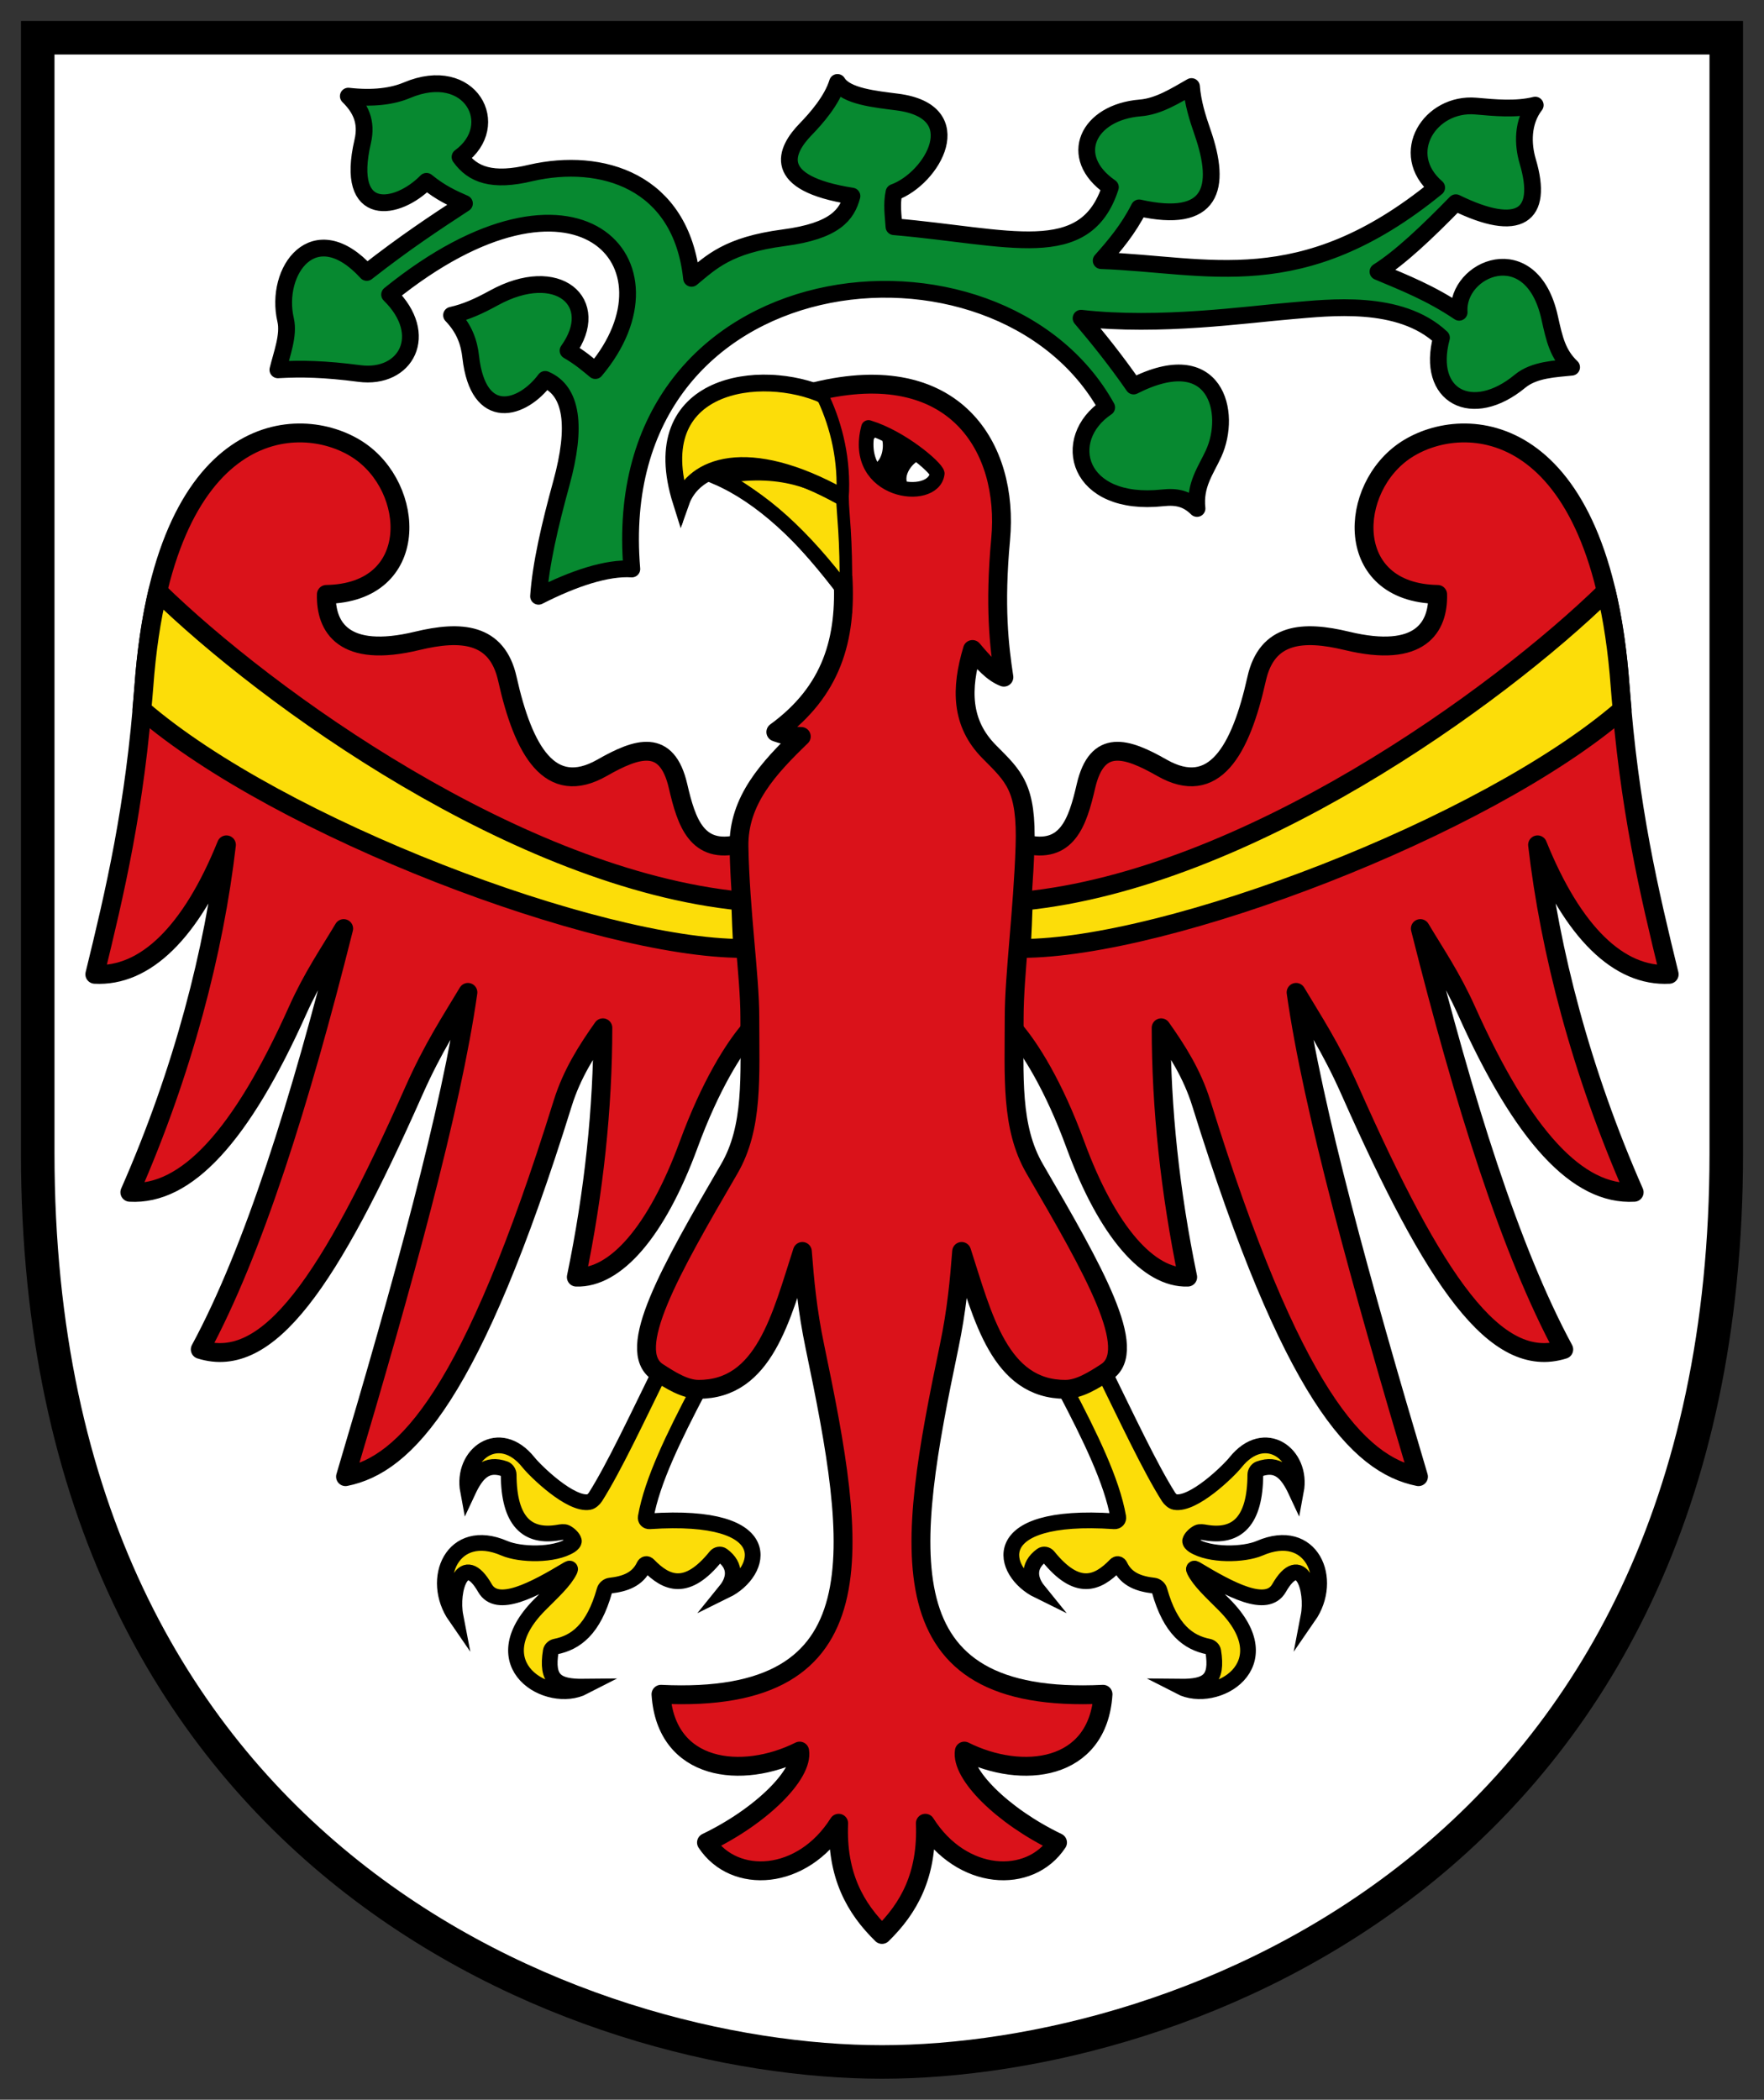
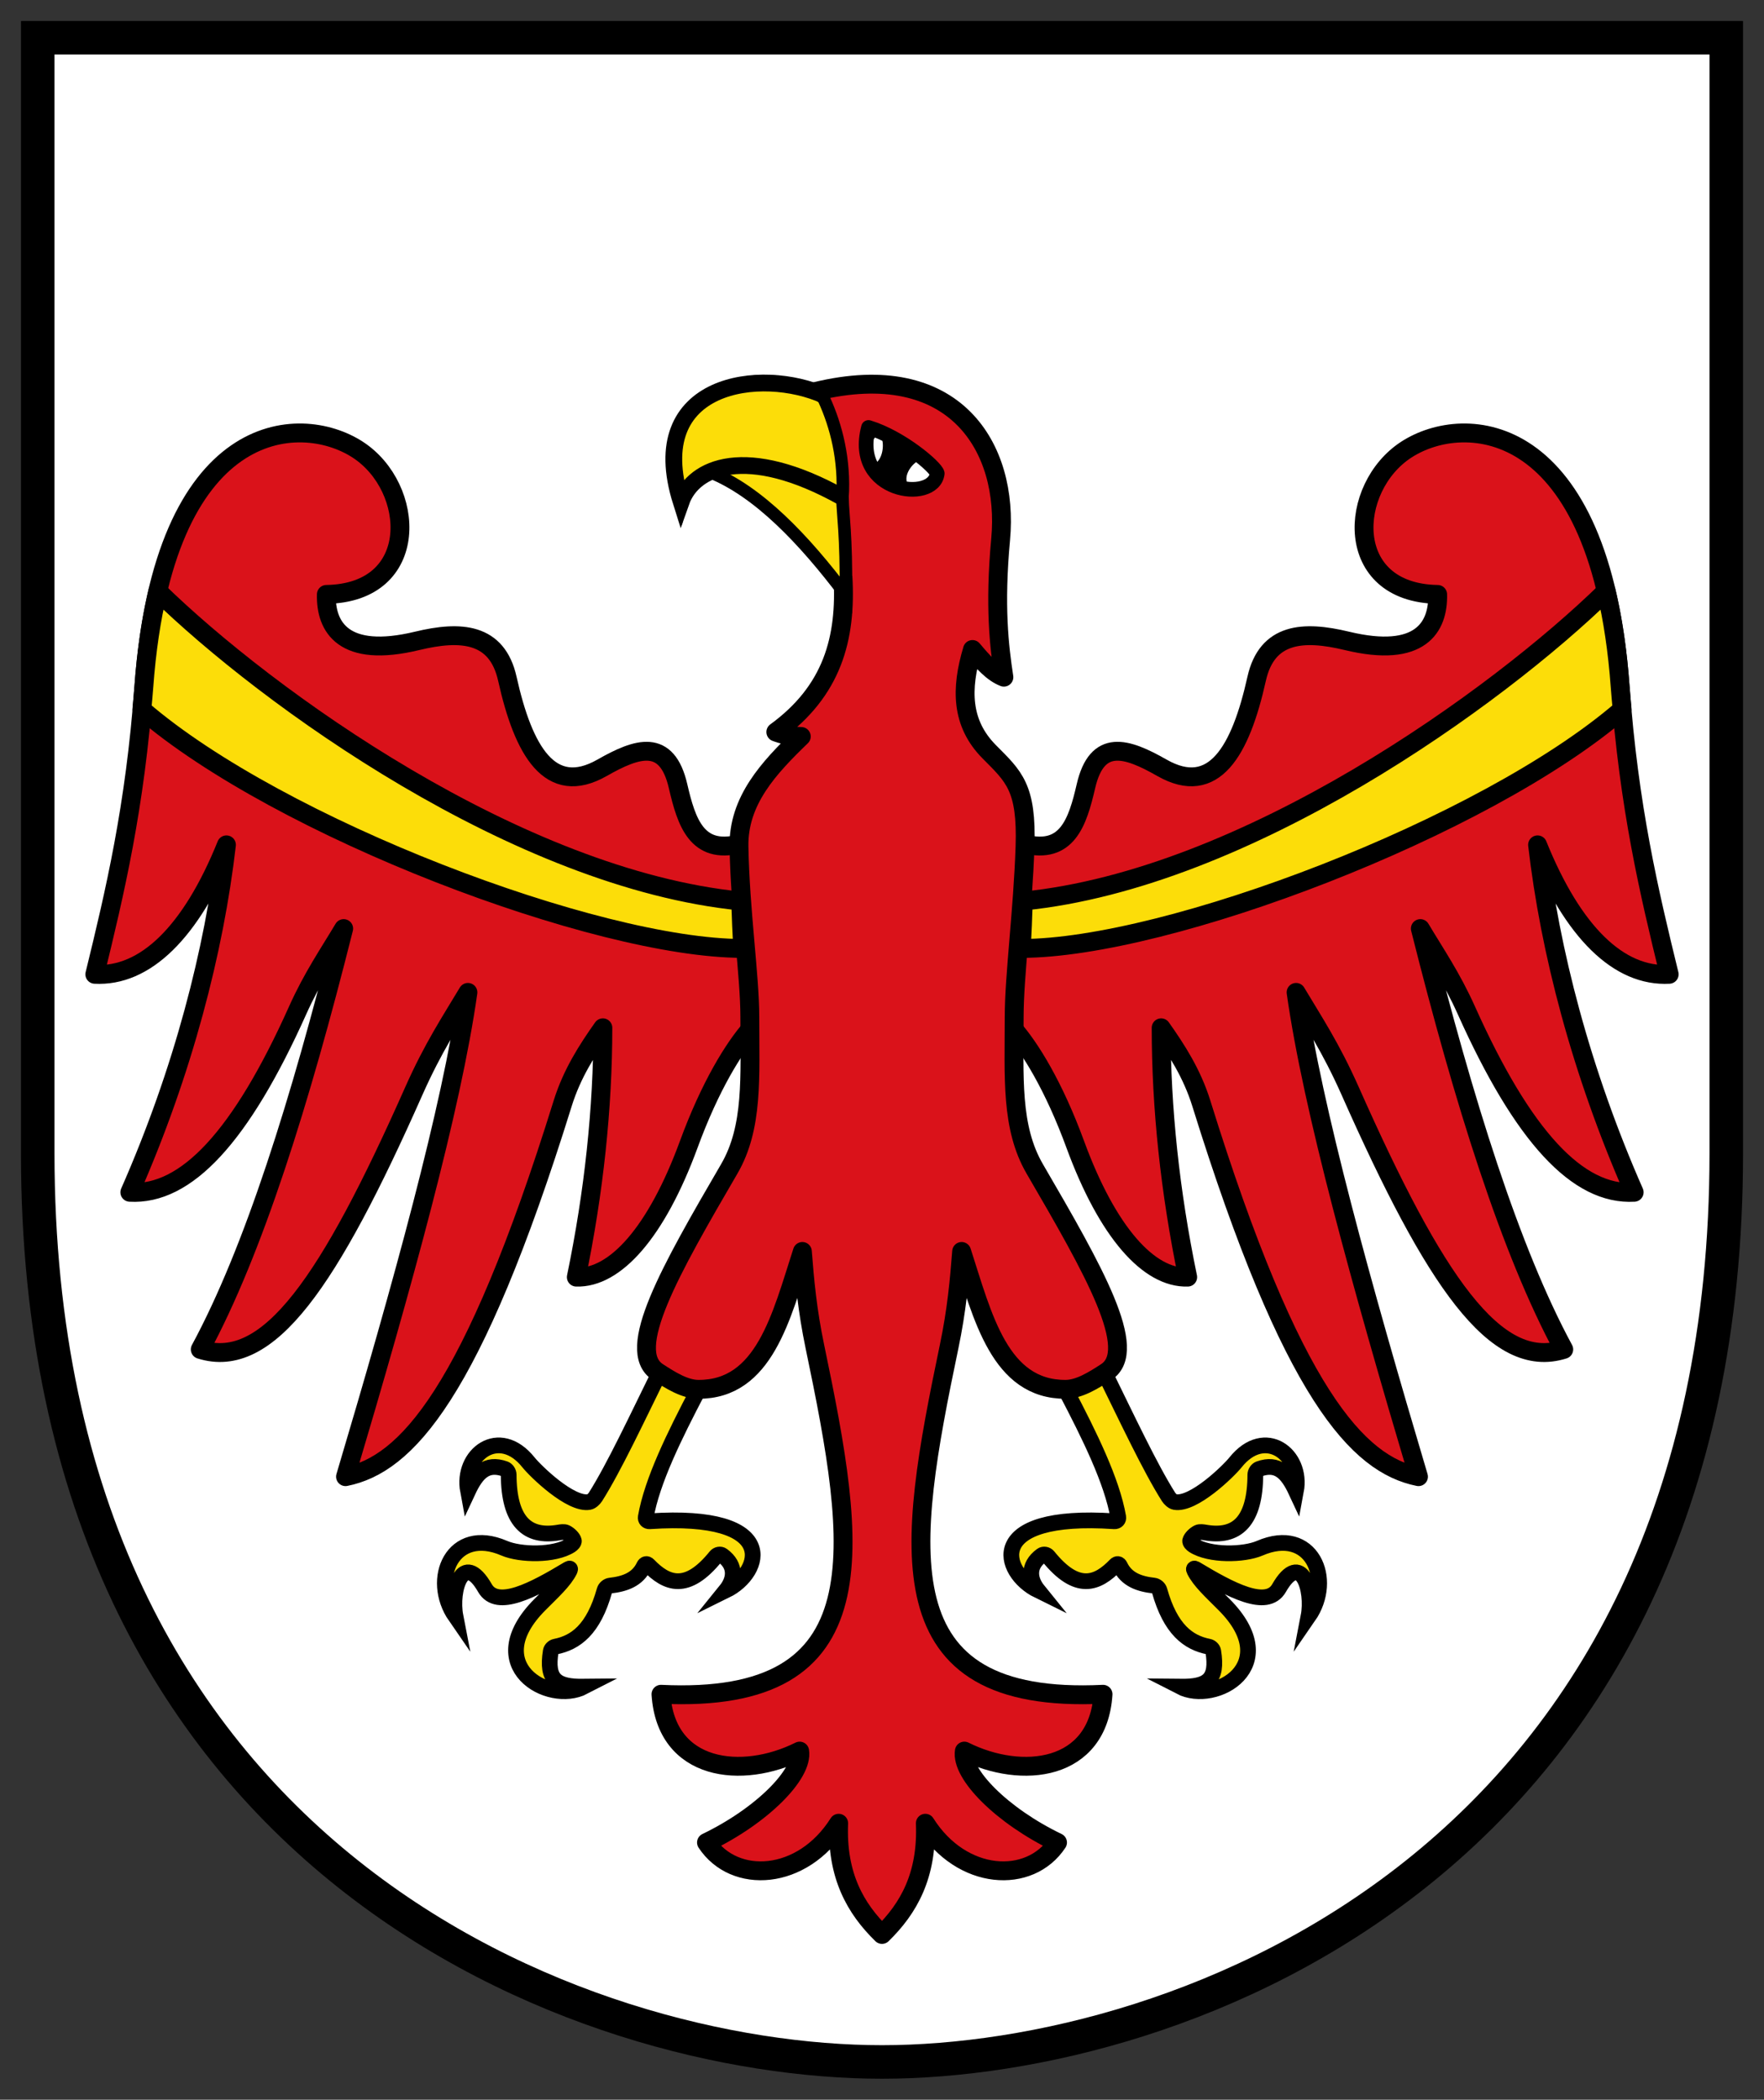
<svg xmlns="http://www.w3.org/2000/svg" xmlns:ns1="http://www.inkscape.org/namespaces/inkscape" xmlns:ns2="http://sodipodi.sourceforge.net/DTD/sodipodi-0.dtd" xmlns:xlink="http://www.w3.org/1999/xlink" ns1:version="1.1.1 (3bf5ae0d25, 2021-09-20)" ns2:docname="CoA Tirol.svg" id="svg2130" version="1.1" viewBox="0 0 420.815 500.698" height="500.698" width="420.815">
  <rect x="0" y="0" width="420.815" height="500.698" fill="#333333" stroke="none" />
  <defs id="defs2124" />
  <ns2:namedview ns1:pagecheckerboard="false" fit-margin-bottom="5" fit-margin-right="5" fit-margin-left="5" fit-margin-top="5" lock-margins="true" units="px" ns1:snap-smooth-nodes="true" ns1:snap-object-midpoints="true" ns1:window-maximized="1" ns1:window-y="-11" ns1:window-x="-11" ns1:window-height="1506" ns1:window-width="2560" showgrid="false" ns1:document-rotation="0" ns1:current-layer="layer1" ns1:document-units="px" ns1:cy="250.66667" ns1:cx="210.33333" ns1:zoom="1.5" ns1:pageshadow="2" ns1:pageopacity="0" borderopacity="1.0" bordercolor="#666666" pagecolor="#333333" id="base" showguides="true" ns1:guide-bbox="true" ns1:snap-intersection-paths="true" ns1:object-paths="true" ns1:snap-grids="false" ns1:snap-global="false" ns1:lockguides="false" guidecolor="#00ffff" guideopacity="0.498" ns1:snap-midpoints="true" ns1:snap-to-guides="false" />
  <g id="layer1" ns1:groupmode="layer" ns1:label="tirol" transform="translate(-96.948,-47)">
    <g id="g162026" ns1:label="coa">
      <path style="fill:#ffffff;fill-opacity:1;stroke:#000000;stroke-width:8;stroke-miterlimit:4;stroke-dasharray:none" d="M 508.763,56 V 322 c 0,169.434 -130.35,216.698 -201.408,216.698 -71.057,0 -201.408,-47.264 -201.408,-216.698 V 56 Z" id="path88692" ns2:nodetypes="cszscc" ns1:label="coa-0" />
-       <path style="opacity:1;fill:#078930;fill-opacity:1;stroke:#000000;stroke-width:4;stroke-linecap:butt;stroke-linejoin:round;stroke-miterlimit:10;stroke-dasharray:none;stroke-opacity:1" d="m 247.674,182.678 c -6.344,-75.233 87.495,-84.964 113.283,-38.523 -11.235,7.533 -7.155,23.781 13.373,21.563 3.466,-0.374 5.841,0.24 8.175,2.536 -0.612,-5.618 2.131,-9.105 3.958,-13.105 4.437,-9.716 0.585,-26.084 -19.086,-16.095 -4.165,-6.022 -8.537,-11.471 -12.536,-16.168 18.737,2.134 39.539,-0.896 50.268,-1.774 8.744,-0.716 25.759,-2.904 35.709,6.421 -3.751,14.043 7.395,19.745 18.734,10.378 3.414,-2.82 8.508,-2.932 12.315,-3.342 -3.304,-3.164 -4.079,-6.578 -5.247,-11.848 -4.314,-19.457 -22.332,-11.765 -21.58,-1.257 -6.792,-4.576 -13.054,-7.03 -19.366,-9.685 5.322,-3.353 11.77,-9.458 18.575,-16.436 15.11,7.406 21.034,3.212 17.151,-9.851 -1.208,-4.063 -1.341,-9.354 1.791,-13.422 -4.67,1.144 -9.667,0.618 -14.192,0.229 -10.9,-0.937 -18.723,11.313 -9.323,19.438 -32.356,26.408 -54.635,18.293 -80.037,17.415 3.256,-3.661 6.456,-7.448 9.059,-12.577 17.424,3.914 19.75,-4.746 15.128,-18.03 -1.225,-3.522 -2.328,-7.057 -2.639,-10.906 -3.962,2.266 -7.905,4.753 -12.225,5.101 -12.472,1.005 -17.615,11.648 -7.124,18.91 -5.961,18.449 -24.189,11.769 -51.628,9.411 -0.172,-2.692 -0.605,-5.332 0,-8.18 9.181,-3.336 18.393,-19.279 0.792,-21.548 -5.193,-0.67 -12.257,-1.338 -14.27,-4.674 -1.326,4.312 -5.039,8.545 -7.594,11.178 -4.882,5.031 -8.577,12.851 11.046,15.924 -1.168,4.377 -3.964,8.325 -16.271,9.939 -13.358,1.752 -17.294,5.816 -21.988,9.675 -2.492,-23.435 -21.633,-28.935 -38.259,-25.154 -9.302,2.26 -13.972,0.43 -16.975,-3.782 10.35,-7.526 2.505,-22.326 -12.665,-15.919 -3.437,1.451 -8.072,2.075 -13.984,1.407 2.88,2.834 4.538,6.066 3.43,10.818 -4.36,18.71 8.338,16.544 15.216,9.499 3.48,2.832 6.266,4.046 9.059,5.277 -7.071,4.63 -14.173,9.296 -23.307,16.447 -12.527,-13.71 -22.096,-0.389 -19.35,11.346 0.845,3.61 -0.976,8.235 -1.847,11.874 5.582,-0.312 11.075,-0.217 19.438,0.88 11.11,1.456 17,-9.248 7.212,-18.822 44.654,-36.077 70.603,-7.456 49.078,18.118 -1.86,-1.521 -3.526,-3.004 -6.508,-4.749 8.287,-11.551 -2.474,-20.923 -17.678,-12.577 -3.715,2.039 -6.743,3.384 -10.115,4.134 3.176,3.313 4.202,6.644 4.574,9.939 1.798,15.935 12.33,12.658 17.766,5.365 6.438,2.731 7.58,11.213 3.87,24.715 -2.792,10.16 -4.937,19.433 -5.453,27.001 8.456,-4.308 16.376,-6.891 22.252,-6.508 z" id="path145875" ns2:nodetypes="ccscsccscscscccscscccscscccscscscccscscccscscccscscscc" ns1:label="branch" />
      <g id="g144238" transform="translate(-1.5e-5)" ns1:label="eagle">
        <g id="g145743" ns1:label="wings">
          <g id="g145655" ns1:label="wing-l">
            <path style="opacity:1;fill:#da121a;fill-opacity:1;stroke:#000000;stroke-width:4.5;stroke-linecap:butt;stroke-linejoin:round;stroke-miterlimit:10;stroke-dasharray:none" d="m 341.492,248.29 c 9.988,2.424 12.495,-5.082 14.512,-13.809 2.66,-11.507 9.712,-9.188 18.118,-4.398 12.451,7.095 18.787,-4.071 22.604,-21.197 2.466,-11.066 11.191,-11.557 21.548,-9.059 17.545,4.232 21.828,-3.288 21.636,-11.082 -22.672,-0.369 -21.395,-25.497 -7.475,-34.526 13.92,-9.029 46.379,-7.431 51.011,56.515 2.08,28.717 6.942,49.16 11.698,68.603 -11.958,0.65 -22.959,-9.945 -31.399,-30.871 2.893,25.039 10.334,53.998 23.044,82.851 -13.455,0.776 -26.534,-13.297 -40.018,-43.361 -3.568,-7.956 -7.387,-13.475 -10.994,-19.525 10.374,41.284 21.501,76.842 34.214,100.354 -16.256,5.124 -30.788,-16.186 -50.925,-61.567 -4.67,-10.524 -8.894,-16.793 -12.929,-23.571 3.892,27.507 15.538,69.598 29.2,115.482 -14.376,-2.897 -30.147,-19.384 -51.804,-89.008 -2.212,-7.112 -5.899,-12.814 -9.587,-18.03 0.009,19.148 2.123,39.141 6.333,59.456 -9.238,0.304 -19.111,-10.635 -26.826,-31.663 -5.075,-13.833 -10.773,-23.083 -15.022,-27.846" id="path115179" ns2:nodetypes="cssssczscccsccsccsccsc" ns1:label="wing-l-0" />
            <path id="path119582" style="opacity:1;fill:#fcdd09;fill-opacity:1;stroke:#000000;stroke-width:4.5;stroke-linecap:butt;stroke-linejoin:round;stroke-miterlimit:10;stroke-dasharray:none" d="m 480.109,187.986 c -25.999,25.375 -85.849,68.592 -139.043,73.881 -0.121,3.866 -0.282,7.623 -0.477,11.295 34.781,0 110.631,-28.751 143.332,-56.969 -0.16,-1.816 -0.338,-3.574 -0.475,-5.459 -0.631,-8.708 -1.792,-16.222 -3.338,-22.748 z" ns1:label="crescent-l" />
          </g>
          <use x="0" y="0" xlink:href="#g145655" id="use145657" width="100%" height="100%" ns1:label="wing-r" transform="matrix(-1,0,0,1,614.712,0)" />
        </g>
        <g id="g145544" ns1:label="feet">
          <path style="opacity:1;fill:#fcdd09;fill-opacity:1;stroke:#000000;stroke-width:3.75;stroke-linecap:butt;stroke-linejoin:miter;stroke-miterlimit:10;stroke-dasharray:none" d="m 360.34,374.146 c 5.344,10.852 10.969,22.867 15.368,29.806 0.301,0.475 0.95,1.111 1.5,1.214 4.427,0.826 12.832,-7.38 14.476,-9.439 6.96,-8.716 16.078,-1.951 14.429,6.841 -2.035,-4.356 -4.365,-6.86 -8.778,-5.288 -0.519,0.185 -0.914,0.822 -0.917,1.372 -0.047,11.031 -4.318,15.13 -11.95,13.791 -0.482,-0.085 -1.288,-0.205 -1.722,0.004 -0.803,0.386 -1.715,1.277 -1.88,1.965 -0.088,0.366 0.432,0.865 0.767,1.082 3.898,2.516 12.059,2.323 15.834,0.695 12.354,-5.329 17.788,7.402 11.63,16.294 1.242,-6.431 -1.817,-15.858 -7.028,-6.779 -2.916,5.081 -11.54,0.463 -19.864,-4.541 -0.408,-0.245 -0.562,-0.102 -0.35,0.324 1.287,2.596 3.982,5.004 7.155,8.197 14.336,14.425 -2.078,23.912 -10.573,19.528 6.571,0.073 9.047,-1.55 7.937,-8.467 -0.082,-0.512 -0.58,-0.981 -1.089,-1.081 -4.835,-0.955 -9.111,-4.043 -11.735,-13.426 -0.159,-0.568 -0.753,-1.066 -1.339,-1.131 -3.406,-0.38 -6.526,-1.403 -8.077,-4.694 -0.236,-0.5 -0.674,-0.595 -1.059,-0.198 -4.345,4.485 -9.182,6.45 -16.071,-2.071 -0.369,-0.457 -1.076,-0.605 -1.552,-0.261 -3.529,2.551 -2.837,5.925 -0.847,8.38 -8.751,-4.292 -13.133,-18.606 18.183,-16.498 0.606,0.041 1.029,-0.408 0.924,-1.006 -1.514,-8.62 -6.779,-19.309 -12.515,-30.259" id="path124695" ns2:nodetypes="ccsccssscscsccccccccssssscsscc" />
          <use x="0" y="0" xlink:href="#path124695" id="use145380" width="100%" height="100%" transform="matrix(-1,0,0,1,614.712,0)" />
        </g>
        <path style="opacity:1;fill:#da121a;fill-opacity:1;stroke:#000000;stroke-width:4.5;stroke-linecap:butt;stroke-linejoin:round;stroke-miterlimit:6;stroke-dasharray:none" d="m 298.033,184.431 c 0.883,14.873 -2.571,27.334 -16.007,37.129 1.351,0.529 3.032,0.972 6.074,1.061 -7.724,7.457 -15.058,15.263 -14.862,26.281 0.271,15.23 2.585,30.865 2.585,40.541 0,14.37 0.861,26.392 -4.911,36.298 -14.137,24.263 -24.993,43.265 -17.059,48.437 3.039,1.981 6.452,4.111 9.693,4.125 15.708,0.069 19.764,-17.238 24.813,-32.88 0.543,7.032 1.181,14.044 2.972,22.627 10.085,48.312 16.025,85.519 -36.703,82.967 1.196,18.417 19.354,20.399 33.084,13.553 0.887,5.465 -9.011,15.45 -22.228,21.802 6.628,10.039 22.837,9.17 31.533,-4.596 -0.505,12.442 3.985,20.329 10.339,26.517 6.354,-6.187 10.844,-14.075 10.339,-26.517 8.696,13.767 24.905,14.635 31.533,4.596 -13.217,-6.352 -23.115,-16.338 -22.228,-21.802 13.73,6.846 31.888,4.864 33.084,-13.553 -52.728,2.551 -46.788,-34.655 -36.703,-82.967 1.792,-8.583 2.429,-15.595 2.972,-22.627 5.05,15.642 9.105,32.949 24.813,32.88 3.241,-0.014 6.654,-2.144 9.693,-4.125 7.934,-5.172 -2.922,-24.174 -17.059,-48.437 -5.772,-9.906 -4.911,-21.928 -4.911,-36.298 0,-9.676 2.081,-25.315 2.585,-40.541 0.469,-14.176 -2.664,-16.718 -8.53,-22.627 -6.764,-6.815 -6.809,-15.046 -4.006,-24.395 2.573,3.068 4.836,5.572 7.496,6.6 -1.112,-7.328 -2.262,-16.841 -0.775,-32.88 2.019,-21.796 -10.846,-43.367 -44.198,-35.237" id="path91822" ns2:nodetypes="cccssscccscccccccccscccssssccsc" ns1:label="body" />
        <g id="g145553" ns1:label="bill">
          <path id="path98220" style="opacity:1;fill:#fcdd09;fill-opacity:1;stroke:#000000;stroke-width:3;stroke-linecap:butt;stroke-linejoin:miter;stroke-miterlimit:10;stroke-dasharray:none" d="m 280.192,137.895 c -13.14,-0.182 -27.547,7.216 -20.753,28.746 0.71,-2.922 4.282,-6.448 7.13,-6.982 11.224,4.552 22.091,15.806 32.174,29.223 0.139,-14.445 -0.757,-19.131 -0.815,-23.182 -1.773,-0.837 -4.574,-2.373 -7.838,-3.912 2.446,1.062 5.055,2.355 7.838,3.912 0.571,-8.96 -1.429,-17.012 -4.436,-23.548 -1.106,-1.768 -8.92,-4.196 -13.3,-4.257 z" ns2:nodetypes="scccccccs" ns1:label="bill-0" />
          <path style="opacity:1;fill:none;fill-opacity:1;stroke:#000000;stroke-width:4;stroke-linecap:butt;stroke-linejoin:miter;stroke-miterlimit:10;stroke-dasharray:none" d="m 293.671,141.314 c -14.947,-6.804 -43.291,-3.379 -34.233,25.328 2.919,-8.269 15.506,-13.91 38.531,-1.026" id="path96642" ns2:nodetypes="ccc" ns1:label="bill-t" />
-           <path style="opacity:1;fill:none;fill-opacity:1;stroke:#000000;stroke-width:3.5;stroke-linecap:butt;stroke-linejoin:miter;stroke-miterlimit:10;stroke-dasharray:none" d="m 298.809,188.36 c -10.086,-13.421 -20.29,-22.921 -30.851,-27.512 15.669,-3.145 24.034,1.671 30.011,4.767" id="path99874" ns2:nodetypes="ccc" ns1:label="bill-b" />
        </g>
        <g id="g145548" ns1:label="eye">
          <path style="opacity:1;fill:#ffffff;fill-opacity:1;stroke:#000000;stroke-width:3.5;stroke-linecap:butt;stroke-linejoin:round;stroke-miterlimit:10;stroke-dasharray:none" d="m 304.135,148.934 c 7.854,2.39 16.094,9.474 16.396,10.96 -0.799,7.099 -20.515,4.679 -16.396,-10.96 z" id="path109791" ns2:nodetypes="ccc" ns1:label="eye-o" />
          <path style="opacity:1;fill:#000000;fill-opacity:1;stroke:none;stroke-width:0.5;stroke-linecap:butt;stroke-linejoin:round;stroke-miterlimit:10;stroke-dasharray:none" d="m 318.442,162.745 c 2.533,-12.302 -8.273,-2.988 -4.426,0.247 -3.786,0.311 -6.753,-1.689 -9.046,-5.109 4.497,-1.208 2.47,-13.138 -1.028,-3.027 -4.459,-15.291 23.525,5.583 14.5,7.89 z" id="path110433" ns2:nodetypes="ccccc" ns1:label="eye-i" />
        </g>
      </g>
    </g>
  </g>
</svg>